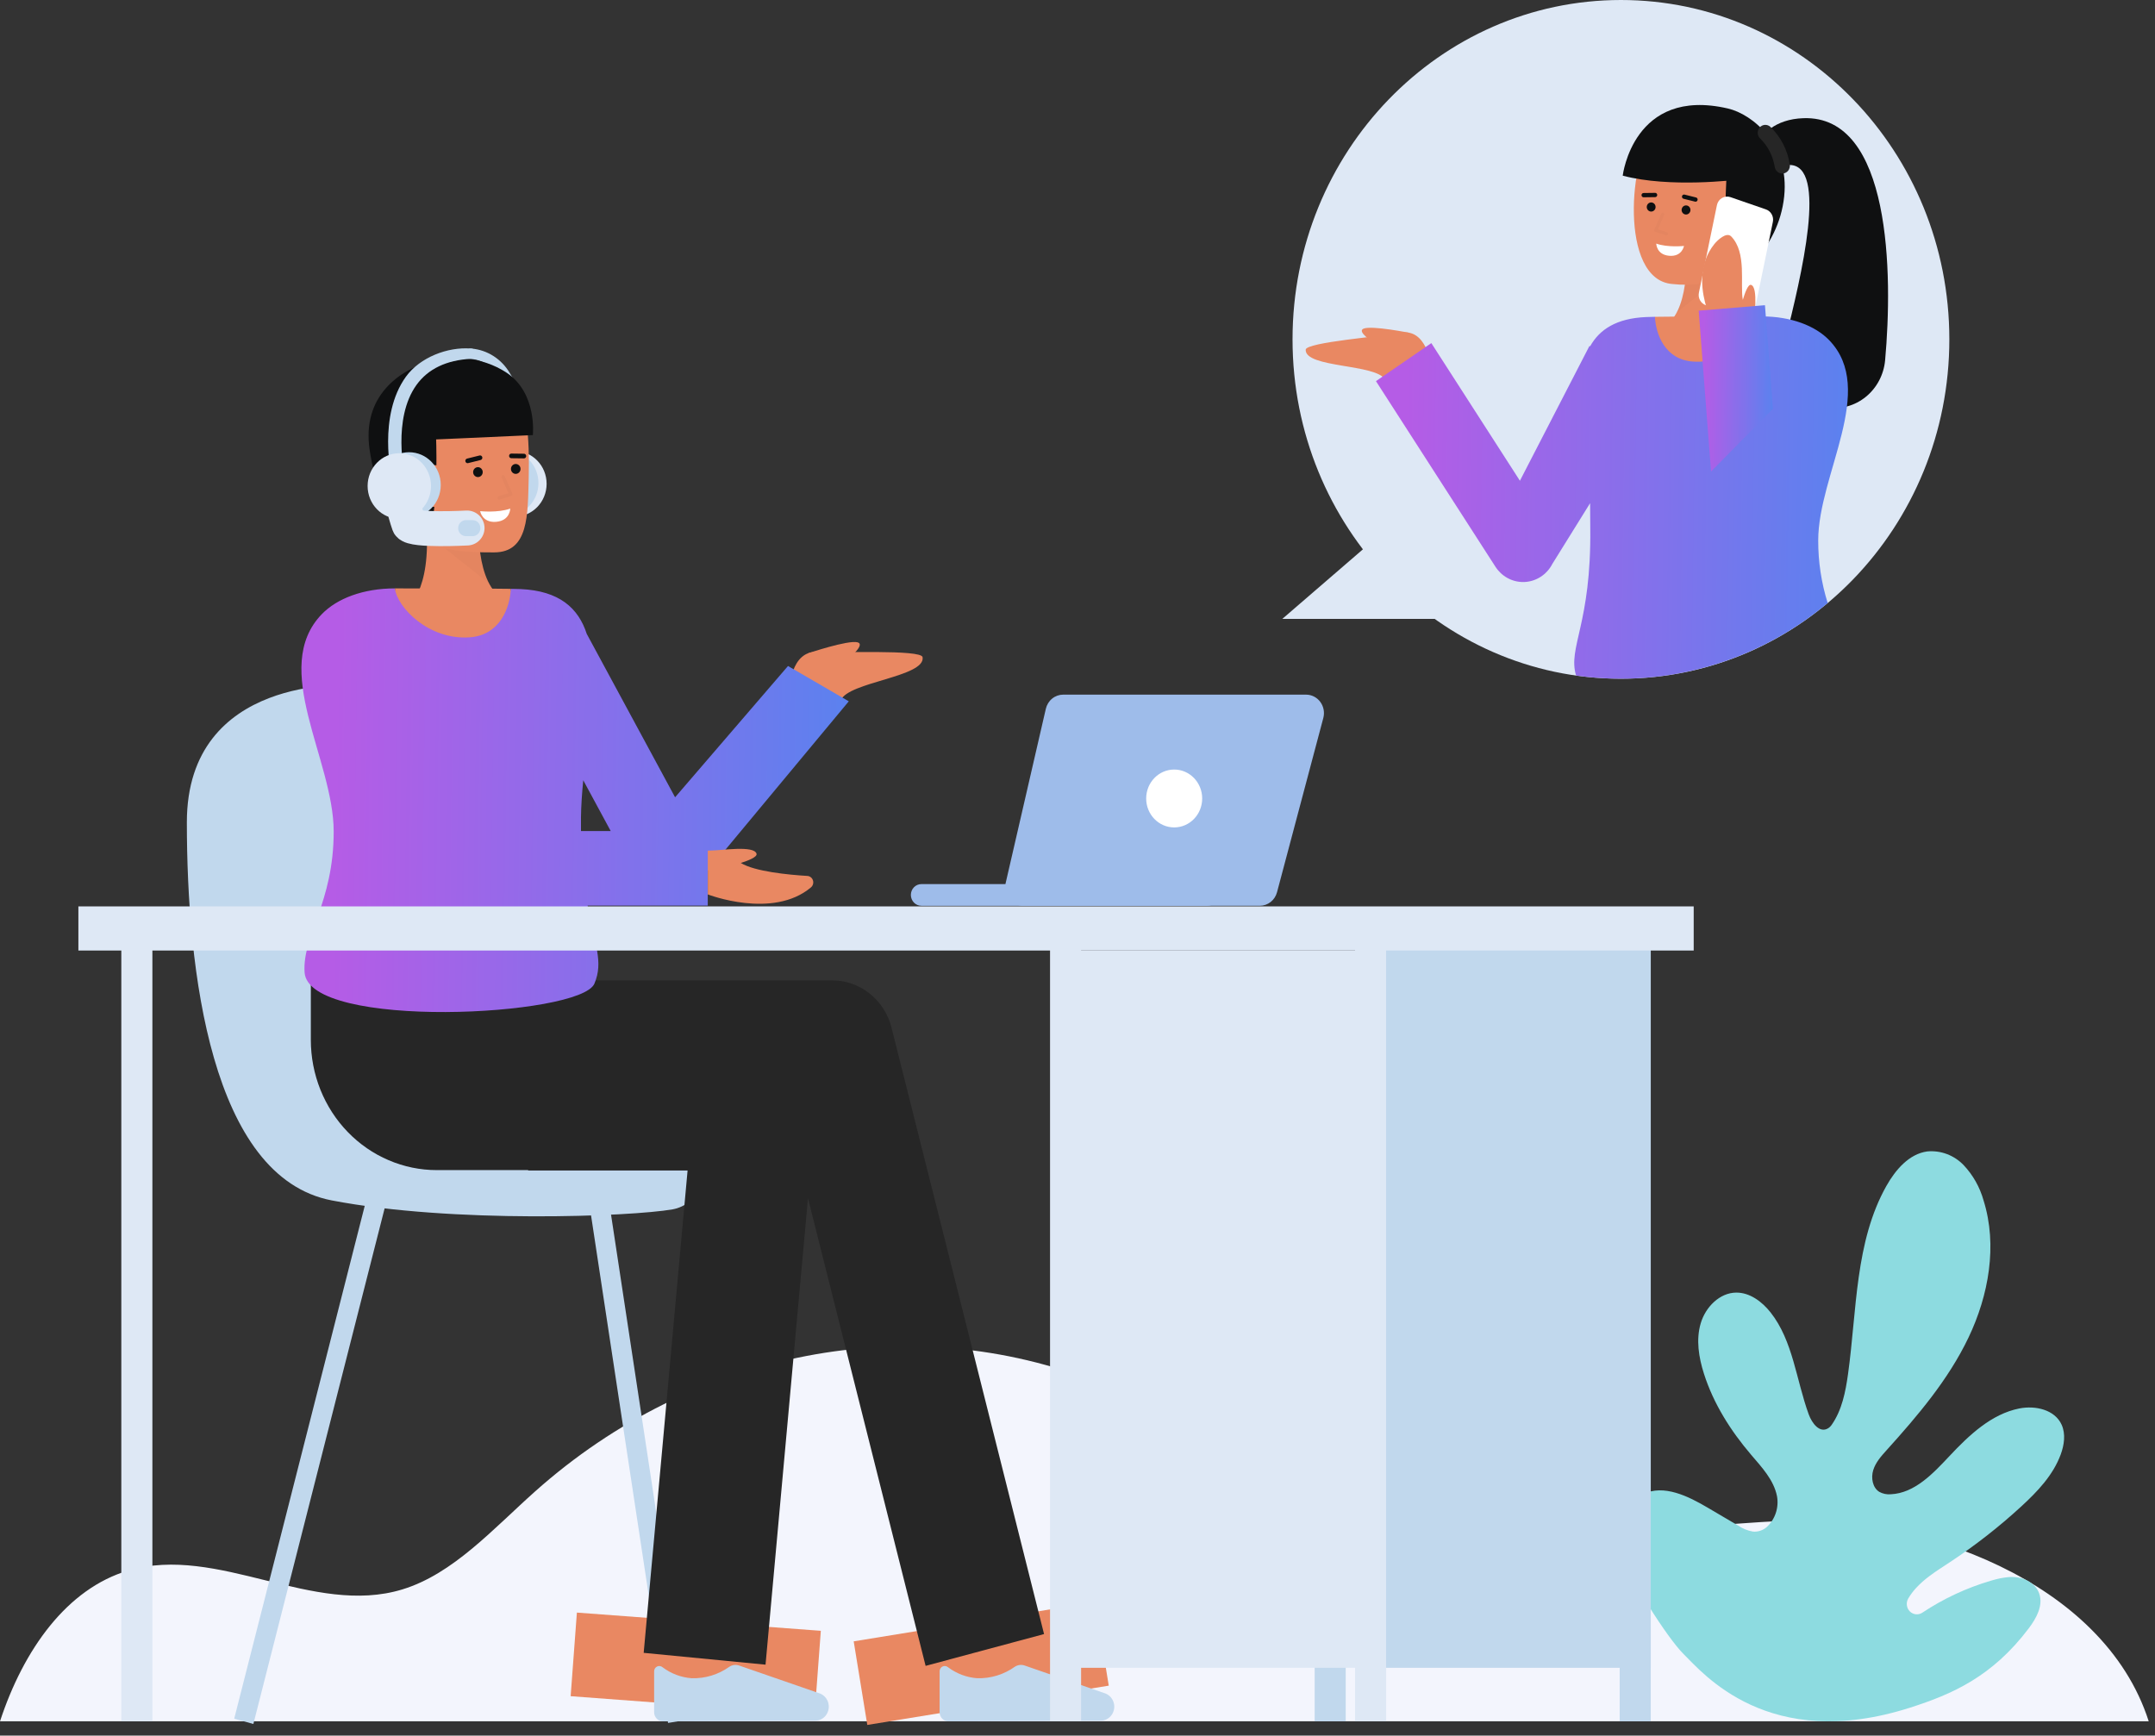
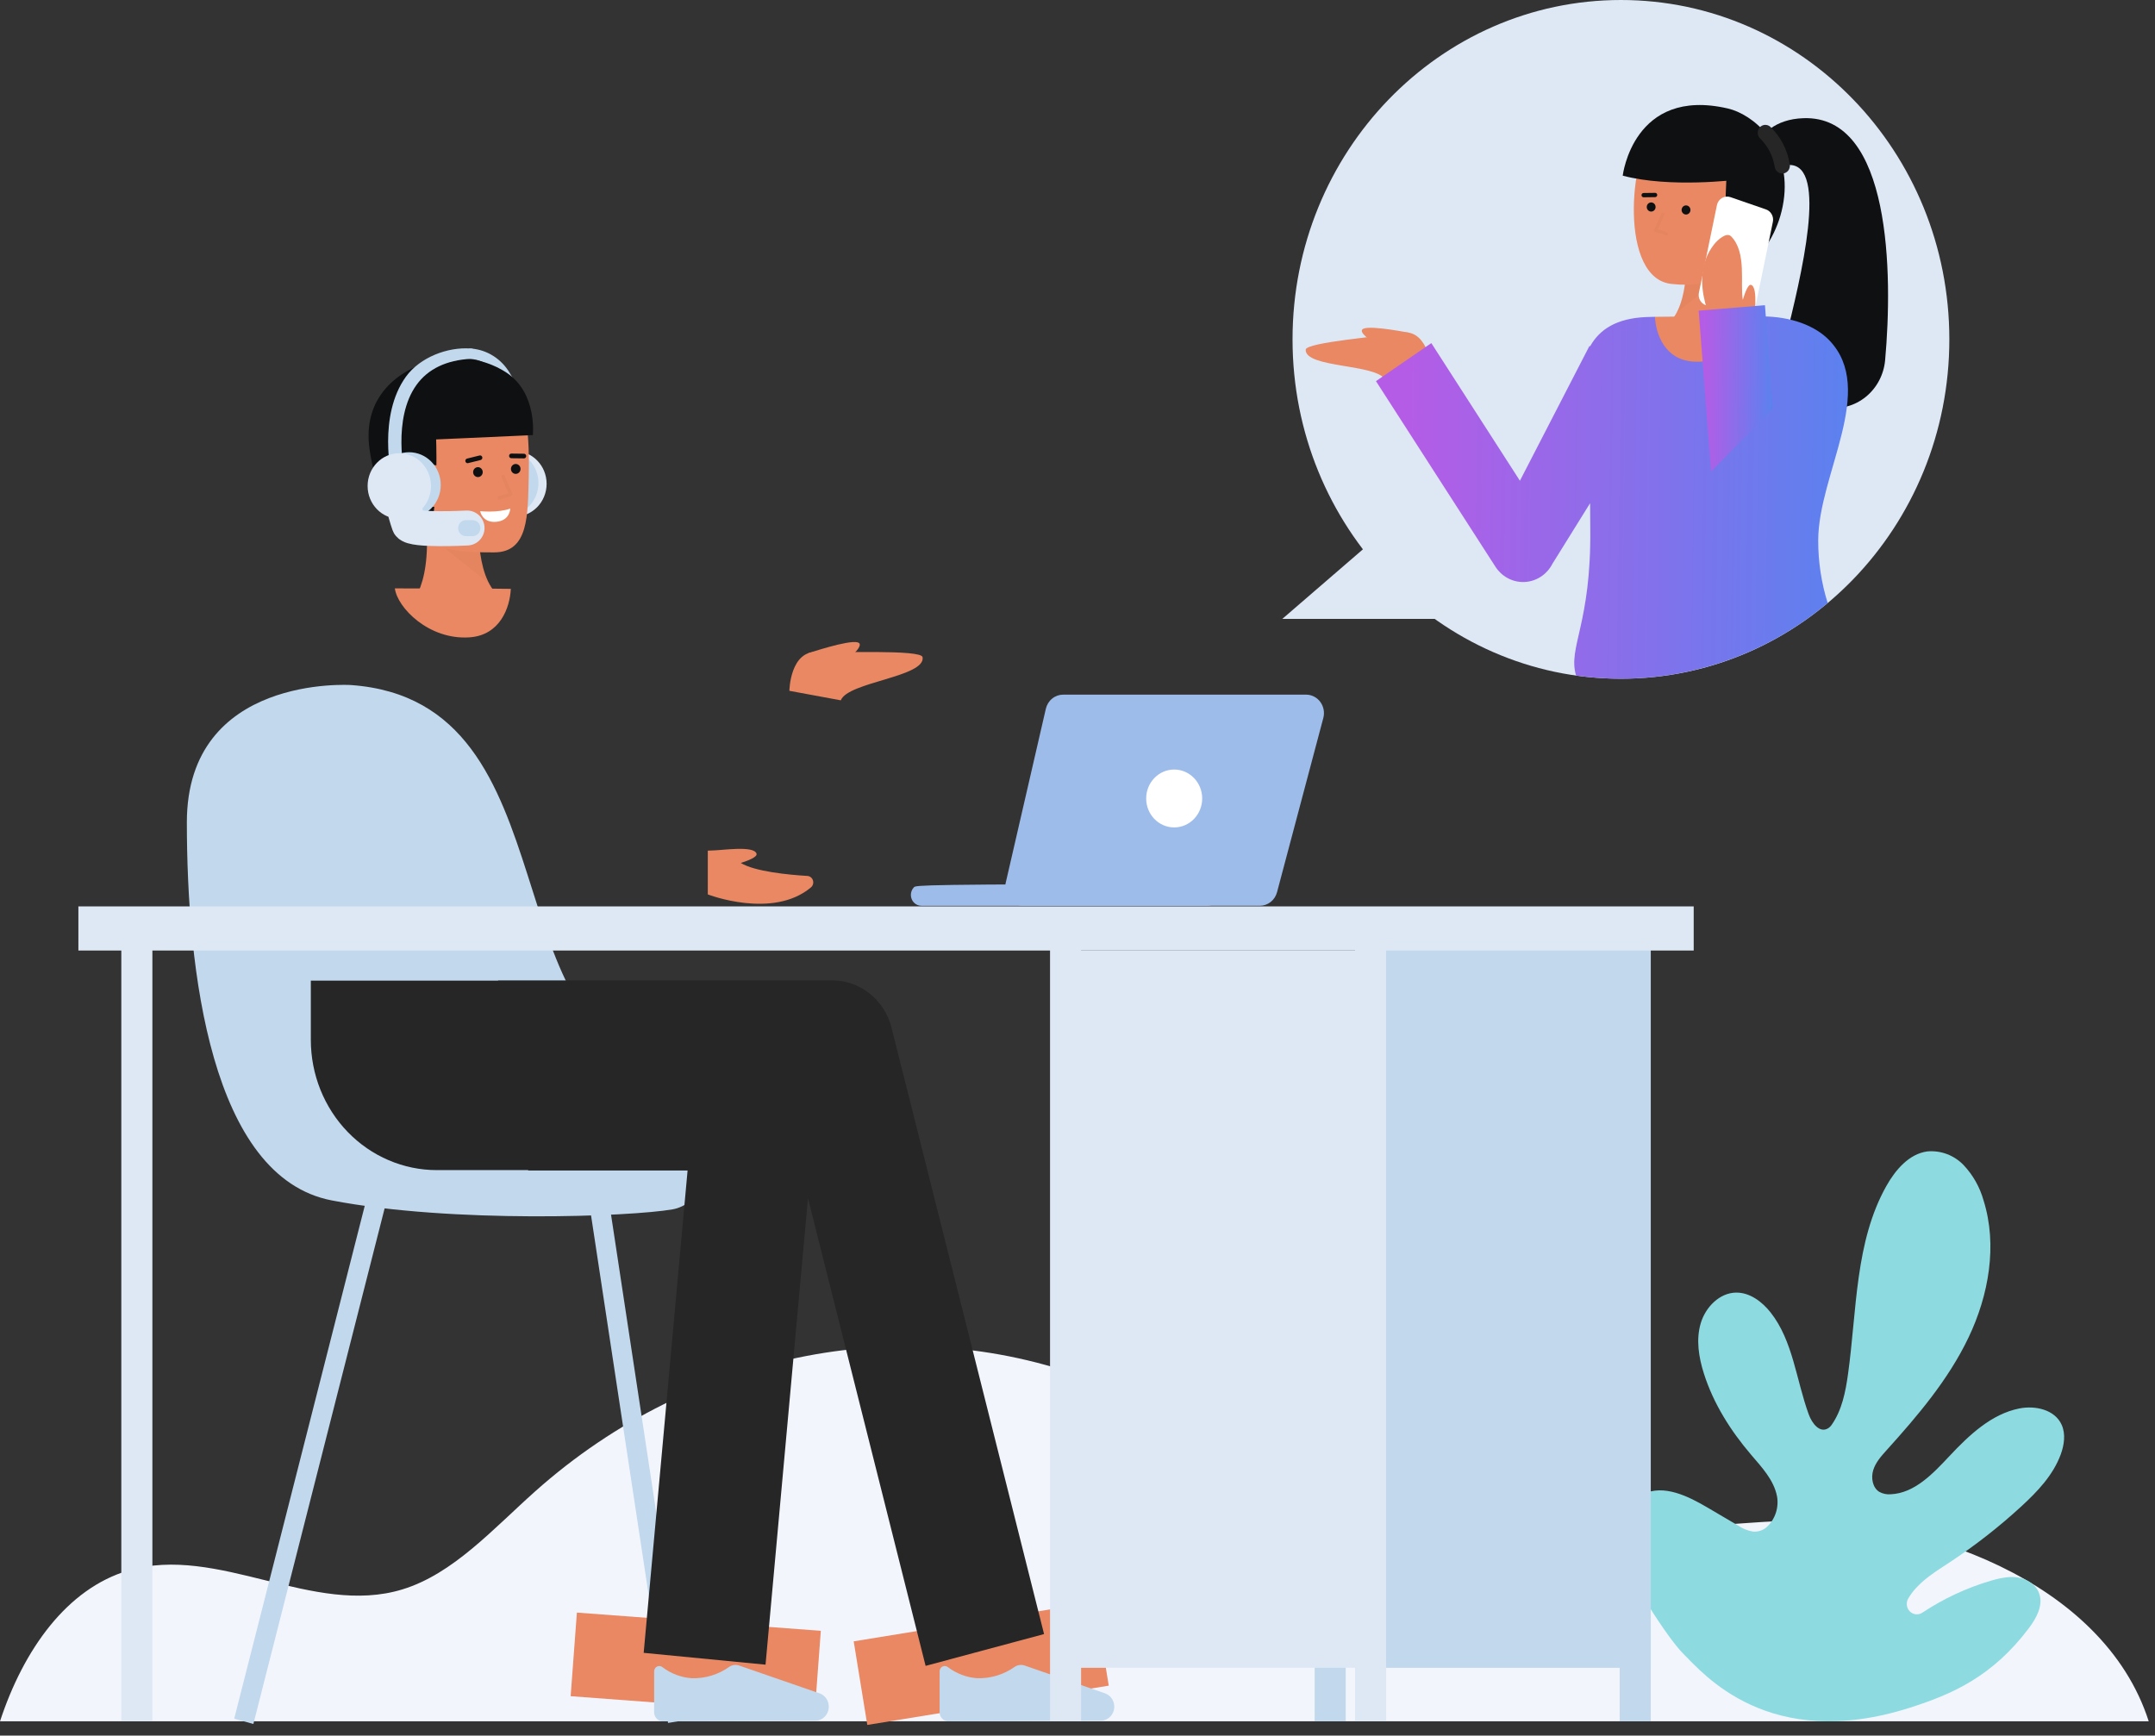
<svg xmlns="http://www.w3.org/2000/svg" width="185" height="149" viewBox="0 0 185 149" fill="none">
  <rect x="0" y="0" width="185" height="149" fill="#333333" stroke="none" />
  <path d="M184.461 147.775H0C2.021 141.611 5.754 136.381 11.016 134.83C18.713 132.564 26.859 138.796 34.538 136.452C38.902 135.123 42.337 131.247 45.947 128.03C59.565 115.888 78.225 112.3 94.341 118.726C102.763 122.083 110.438 127.955 119.067 130.451C130.224 133.679 141.892 131.003 153.366 130.561C164.54 130.131 180.551 135.577 184.461 147.775Z" fill="#F3F5FD" />
  <path d="M163.994 146.596C167.557 145.455 171.014 143.964 174.164 139.791C174.81 138.935 175.418 137.84 175.064 136.816C174.797 136.046 174.026 135.552 173.242 135.426C172.951 135.382 172.656 135.374 172.362 135.401C172.362 135.401 172.359 135.401 172.359 135.401C171.907 135.449 171.46 135.54 171.024 135.672L170.9 135.708C168.82 136.319 166.84 137.243 165.022 138.451C164.857 138.56 164.661 138.607 164.467 138.587C164.273 138.566 164.091 138.478 163.951 138.337C163.812 138.196 163.722 138.01 163.698 137.809C163.673 137.609 163.715 137.406 163.816 137.234C164.001 136.921 164.217 136.628 164.46 136.36C164.818 135.973 165.21 135.622 165.632 135.31C166.192 134.888 166.79 134.511 167.375 134.125C169.549 132.694 171.609 131.086 173.534 129.315C174.909 128.049 176.253 126.644 176.906 124.866C177.207 124.048 177.343 123.105 176.985 122.313C176.394 121.011 174.721 120.647 173.352 120.917C170.954 121.392 169.038 123.208 167.34 125.019C165.931 126.523 164.352 128.188 162.328 128.282C161.983 128.316 161.636 128.244 161.33 128.076C160.753 127.715 160.605 126.878 160.81 126.213C161.016 125.548 161.492 125.016 161.952 124.506C164.624 121.544 167.253 118.463 168.988 114.834C170.723 111.204 171.491 106.919 170.285 103.066C169.965 101.922 169.377 100.878 168.572 100.025C168.167 99.604 167.676 99.28 167.135 99.077C166.595 98.874 166.017 98.797 165.445 98.851C163.895 99.062 162.729 100.414 161.943 101.809C159.246 106.597 159.41 112.463 158.649 117.949C158.437 119.484 158.127 121.059 157.243 122.323C157.161 122.444 157.055 122.546 156.932 122.622C156.204 123.058 155.55 122.179 155.277 121.433C154.198 118.483 153.927 115.109 151.995 112.667C151.256 111.738 150.213 110.961 149.051 110.969C147.631 110.979 146.414 112.205 146 113.61C145.585 115.015 145.833 116.539 146.278 117.933C147.101 120.518 148.579 122.841 150.32 124.882C151.238 125.96 152.276 127.049 152.551 128.455C152.636 128.933 152.6 129.426 152.449 129.885C152.297 130.345 152.034 130.758 151.685 131.083C151.522 131.23 151.332 131.341 151.127 131.411C150.921 131.48 150.704 131.506 150.488 131.487C150.025 131.408 149.584 131.228 149.194 130.959C149.024 130.859 148.853 130.757 148.68 130.657C148.001 130.258 147.322 129.858 146.643 129.458C144.917 128.44 142.833 127.4 141.035 128.276C140.59 128.511 140.199 128.841 139.889 129.244C139.578 129.648 139.354 130.116 139.233 130.616C138.98 131.533 138.98 132.505 139.233 133.423C139.769 135.33 143.145 140.642 144.537 142.009C146.164 143.602 151.803 150.501 163.994 146.596Z" fill="#8DDBE0" />
  <path d="M31.662 102.145L20.105 147.553L21.752 148.001L33.31 102.593L31.662 102.145Z" fill="#C1D8ED" />
  <path d="M52.145 102.231L50.461 102.504L57.351 147.913L59.034 147.64L52.145 102.231Z" fill="#C1D8ED" />
  <path d="M30.116 58.81C30.116 58.81 16.041 57.891 16.041 70.599C16.041 83.307 18.114 101.067 28.486 103.057C38.858 105.047 54.18 104.447 57.737 103.824C62.107 103.059 64.013 92.582 58.191 91.881C41.672 89.891 49.672 60.189 30.116 58.81Z" fill="#C1D8ED" />
  <path d="M59.995 139.223L59.459 146.4" stroke="#E98862" stroke-width="21" stroke-miterlimit="10" />
  <path d="M69.988 147.722C70.297 147.72 70.593 147.592 70.811 147.365C71.029 147.138 71.15 146.83 71.149 146.511C71.149 146.481 71.149 146.452 71.145 146.423C71.128 146.194 71.048 145.975 70.914 145.791C70.78 145.608 70.599 145.467 70.39 145.387L63.449 142.985C63.315 142.939 63.172 142.923 63.032 142.939C62.891 142.956 62.755 143.003 62.634 143.079C61.679 143.763 60.538 144.112 59.377 144.076C58.473 144.01 57.605 143.682 56.873 143.13C56.808 143.076 56.73 143.041 56.648 143.031C56.565 143.02 56.481 143.034 56.406 143.071C56.331 143.108 56.267 143.167 56.222 143.239C56.178 143.312 56.155 143.397 56.155 143.483V146.991C56.155 147.199 56.235 147.399 56.377 147.547C56.52 147.694 56.714 147.777 56.915 147.777H56.918L69.988 147.722Z" fill="#C1D8ED" />
  <path d="M83.651 139.223L84.819 146.4" stroke="#E98862" stroke-width="21" stroke-miterlimit="10" />
  <path d="M89.629 140.285L76.536 88.23C76.244 87.067 75.586 86.037 74.666 85.302C73.746 84.567 72.616 84.168 71.453 84.168H42.759V84.187H26.684V89.277C26.684 90.745 26.964 92.198 27.507 93.555C28.051 94.911 28.847 96.143 29.852 97.181C30.856 98.219 32.048 99.042 33.36 99.603C34.672 100.165 36.079 100.454 37.499 100.454H45.34V100.486H59.027L55.258 141.897L65.719 142.912L69.363 102.869L79.461 143.015L89.629 140.285Z" fill="#262626" />
  <path d="M67.767 59.307C67.767 59.307 67.81 55.782 70.248 55.966C71.785 56.081 79.093 55.731 79.202 56.419C79.471 58.121 72.787 58.537 72.18 60.123L67.767 59.307Z" fill="#E98862" />
  <path d="M69.384 56.08C69.384 56.08 72.777 54.935 73.611 55.141C74.35 55.322 72.811 56.564 72.811 56.564L69.384 56.08Z" fill="#E98862" />
-   <path d="M60.758 74.772L72.865 60.208L67.648 57.176L57.954 68.447L50.372 54.422C49.655 52.206 48.021 50.721 44.687 50.572C44.508 50.566 44.221 50.558 43.852 50.552C43.778 52.166 34.103 52.16 33.899 50.514C31.167 50.517 28.924 51.385 27.629 52.723C23.157 57.345 28.646 65.222 28.646 71.384C28.646 77.547 25.948 80.311 26.147 83.474C26.459 88.445 49.838 87.272 51.028 84.446C51.826 82.552 51.053 81.13 50.444 77.744H60.759L60.758 74.772ZM49.874 70.209C49.886 69.172 49.963 68.087 50.07 66.983L52.427 71.344H49.875C49.871 70.977 49.87 70.602 49.875 70.209H49.874Z" fill="url(#paint0_linear_116_3630)" />
  <path d="M43.852 50.552C43.778 52.166 42.926 54.54 40.308 54.716C36.812 54.957 34.103 52.16 33.898 50.514H33.91C37.346 50.514 41.844 50.52 43.852 50.552Z" fill="#E98862" />
  <path d="M94.496 147.721C94.805 147.719 95.101 147.591 95.319 147.363C95.537 147.136 95.658 146.829 95.657 146.509C95.657 146.48 95.657 146.451 95.653 146.421C95.636 146.192 95.555 145.973 95.421 145.79C95.288 145.606 95.106 145.466 94.898 145.386L87.957 142.983C87.823 142.937 87.68 142.922 87.539 142.938C87.398 142.954 87.263 143.002 87.141 143.077C86.187 143.761 85.046 144.111 83.885 144.075C82.981 144.008 82.113 143.681 81.38 143.129C81.316 143.074 81.238 143.04 81.155 143.03C81.072 143.019 80.989 143.033 80.913 143.07C80.838 143.107 80.775 143.165 80.73 143.238C80.686 143.311 80.662 143.395 80.663 143.481V146.99C80.663 147.198 80.743 147.398 80.885 147.546C81.028 147.693 81.221 147.776 81.423 147.776H81.426L94.496 147.721Z" fill="#C1D8ED" />
  <path d="M13.082 80.59H10.415V147.778H13.082V80.59Z" fill="#DEE8F5" />
  <path d="M141.712 80.59H139.045V147.778H141.712V80.59Z" fill="#C1D8ED" />
  <path d="M141.712 79.747H117.661V143.183H141.712V79.747Z" fill="#C1D8ED" />
  <path d="M115.526 138.589H112.859V147.778H115.526V138.589Z" fill="#C1D8ED" />
  <path d="M145.399 77.814H6.729V81.603H145.399V77.814Z" fill="#DEE8F5" />
  <path d="M118.994 80.59H116.328V147.778H118.994V80.59Z" fill="#DEE8F5" />
  <path d="M92.809 80.59H90.143V147.778H92.809V80.59Z" fill="#DEE8F5" />
  <path d="M117.661 81.607H91.476V143.181H117.661V81.607Z" fill="#DEE8F5" />
  <path d="M44.204 44.348C45.707 44.348 46.925 43.088 46.925 41.535C46.925 39.982 45.707 38.723 44.204 38.723C42.701 38.723 41.482 39.982 41.482 41.535C41.482 43.088 42.701 44.348 44.204 44.348Z" fill="#DEE8F5" />
  <path d="M44.678 41.864C44.779 41.843 44.874 41.795 44.95 41.723C45.027 41.651 45.083 41.559 45.113 41.457C45.184 41.213 45.934 35.482 43.763 32.028C43.416 31.434 42.938 30.934 42.367 30.568C41.797 30.203 41.15 29.983 40.481 29.926C40.407 29.918 40.331 29.925 40.26 29.947C40.188 29.969 40.121 30.005 40.063 30.054C40.005 30.102 39.957 30.162 39.922 30.23C39.886 30.298 39.864 30.373 39.856 30.449C39.824 30.772 40.051 30.767 40.363 30.802C41.877 30.963 42.106 31.578 42.817 32.68C44.733 35.652 44.04 41.064 44.025 41.118C43.996 41.215 43.993 41.318 44.014 41.417C44.036 41.516 44.081 41.607 44.147 41.682C44.213 41.757 44.296 41.813 44.389 41.845C44.482 41.877 44.582 41.884 44.678 41.864V41.864Z" fill="#C1D8ED" />
  <path d="M43.501 44.281C45.004 44.281 46.223 43.022 46.223 41.468C46.223 39.915 45.004 38.656 43.501 38.656C41.998 38.656 40.78 39.915 40.78 41.468C40.78 43.022 41.998 44.281 43.501 44.281Z" fill="#C1D8ED" />
  <path d="M34.883 52.18C34.883 52.18 37.078 50.977 36.588 44.798L41.125 43.928C41.125 43.928 40.614 49.468 42.91 51.227L34.883 52.18Z" fill="#E98862" />
  <g opacity="0.15">
    <path opacity="0.15" d="M41.981 50.071L38.212 47.091L41.172 47.059C41.258 48.106 41.532 49.127 41.981 50.071Z" fill="black" />
  </g>
  <path d="M34.014 42.401C34.328 44.275 35.318 46.05 36.918 46.656C38.818 47.375 40.225 47.423 42.415 47.423C45.404 47.423 45.305 44.202 45.389 40.956C45.474 37.697 45.222 34.201 44.041 33.066C41.684 30.799 34.763 32.234 33.921 36.026C33.486 37.987 33.715 40.616 34.014 42.401Z" fill="#E98862" />
  <path d="M41.029 40.957C41.256 40.957 41.44 40.767 41.44 40.532C41.44 40.297 41.256 40.106 41.029 40.106C40.801 40.106 40.617 40.297 40.617 40.532C40.617 40.767 40.801 40.957 41.029 40.957Z" fill="#0F1011" />
  <path d="M44.274 40.683C44.502 40.683 44.686 40.493 44.686 40.258C44.686 40.023 44.502 39.833 44.274 39.833C44.047 39.833 43.863 40.023 43.863 40.258C43.863 40.493 44.047 40.683 44.274 40.683Z" fill="#0F1011" />
  <path d="M44.987 39.352H44.985L43.895 39.339C43.87 39.338 43.845 39.333 43.821 39.323C43.798 39.312 43.777 39.297 43.759 39.279C43.741 39.26 43.727 39.237 43.718 39.213C43.709 39.189 43.704 39.163 43.704 39.136C43.704 39.11 43.709 39.084 43.719 39.06C43.729 39.036 43.743 39.014 43.762 38.995C43.78 38.977 43.801 38.962 43.825 38.953C43.849 38.943 43.874 38.938 43.9 38.939L44.99 38.953C45.04 38.955 45.087 38.978 45.121 39.015C45.156 39.053 45.175 39.102 45.175 39.154C45.174 39.206 45.155 39.255 45.12 39.292C45.085 39.329 45.037 39.351 44.987 39.352Z" fill="#0F1011" />
  <path d="M40.14 39.764C40.093 39.764 40.047 39.746 40.012 39.714C39.977 39.681 39.954 39.636 39.949 39.588C39.943 39.539 39.955 39.49 39.982 39.45C40.009 39.41 40.049 39.382 40.095 39.37L41.17 39.103C41.22 39.09 41.273 39.099 41.316 39.127C41.36 39.154 41.391 39.199 41.403 39.25C41.415 39.302 41.407 39.356 41.38 39.402C41.353 39.447 41.31 39.479 41.26 39.492L40.186 39.759C40.171 39.762 40.156 39.764 40.14 39.764Z" fill="#0F1011" />
  <path d="M37.376 36.061C37.697 42.39 37.097 45.332 36.764 46.434C36.742 46.507 36.704 46.574 36.654 46.629C36.603 46.684 36.541 46.727 36.472 46.754C36.404 46.781 36.33 46.792 36.256 46.785C36.183 46.778 36.112 46.754 36.049 46.715C34.982 46.06 32.558 44.018 31.74 38.679C31.007 33.896 34.454 31.785 36.731 31.081C38.694 30.474 41.355 30.591 43.473 31.985C46.139 33.741 45.744 37.353 45.744 37.353C42.509 37.507 35.596 37.804 35.596 37.804" fill="#0F1011" />
  <path d="M38.888 41.574C38.922 42.049 38.774 42.519 38.475 42.881C38.175 43.243 37.75 43.468 37.29 43.507C36.831 43.545 36.376 43.395 36.023 43.088C35.671 42.781 35.451 42.342 35.411 41.868C35.388 41.631 35.412 41.392 35.48 41.165C35.549 40.938 35.661 40.727 35.81 40.546C35.959 40.364 36.142 40.216 36.347 40.109C36.553 40.002 36.777 39.939 37.007 39.924C38.251 39.882 38.809 40.582 38.888 41.574Z" fill="#E98862" />
  <g opacity="0.15">
    <path opacity="0.15" d="M42.855 42.892C42.821 42.892 42.788 42.879 42.762 42.856C42.736 42.833 42.719 42.802 42.715 42.767C42.709 42.732 42.717 42.697 42.735 42.667C42.753 42.637 42.781 42.615 42.813 42.605L43.65 42.339L43.065 40.992C43.049 40.957 43.048 40.916 43.061 40.88C43.075 40.843 43.101 40.814 43.136 40.798C43.17 40.782 43.209 40.781 43.244 40.795C43.279 40.809 43.308 40.836 43.324 40.872L43.975 42.37C43.983 42.389 43.987 42.41 43.987 42.431C43.987 42.451 43.983 42.472 43.975 42.491C43.967 42.51 43.954 42.527 43.939 42.541C43.924 42.554 43.906 42.565 43.887 42.571L42.897 42.885C42.883 42.89 42.869 42.892 42.855 42.892Z" fill="black" />
  </g>
  <path d="M41.219 43.882C41.219 43.882 42.737 44.047 43.803 43.663C43.803 43.663 43.795 44.697 42.593 44.798C41.391 44.9 41.219 43.882 41.219 43.882Z" fill="white" />
  <path d="M34.307 41.526C34.315 41.524 34.323 41.523 34.331 41.52C34.477 41.484 34.604 41.389 34.682 41.256C34.761 41.123 34.785 40.964 34.75 40.812C34.739 40.764 33.653 35.951 35.76 33.039C36.753 31.666 38.331 30.913 40.451 30.802C40.76 30.786 41.005 30.803 40.99 30.479C40.976 30.326 40.907 30.184 40.797 30.081C40.687 29.977 40.543 29.921 40.394 29.921C38.442 29.77 36.054 30.67 34.848 32.339C32.422 35.697 33.596 40.868 33.647 41.087C33.681 41.233 33.769 41.361 33.892 41.443C34.015 41.525 34.163 41.554 34.307 41.526Z" fill="#C1D8ED" />
  <path d="M35.116 44.449C36.619 44.449 37.837 43.19 37.837 41.636C37.837 40.083 36.619 38.824 35.116 38.824C33.612 38.824 32.394 40.083 32.394 41.636C32.394 43.19 33.612 44.449 35.116 44.449Z" fill="#C1D8ED" />
  <path d="M34.279 44.535C35.782 44.535 37.001 43.276 37.001 41.723C37.001 40.169 35.782 38.91 34.279 38.91C32.776 38.91 31.558 40.169 31.558 41.723C31.558 43.276 32.776 44.535 34.279 44.535Z" fill="#DEE8F5" />
  <path d="M34.608 43.206C34.739 43.822 34.909 44.428 35.115 45.022C35.444 45.583 40.096 45.33 40.096 45.33" stroke="#DEE8F5" stroke-width="3" stroke-linecap="round" stroke-linejoin="round" />
  <path d="M39.997 46.029H40.573C40.941 46.029 41.239 45.721 41.239 45.341C41.239 44.961 40.941 44.653 40.573 44.653H39.997C39.629 44.653 39.331 44.961 39.331 45.341C39.331 45.721 39.629 46.029 39.997 46.029Z" fill="#C1D8ED" />
  <path d="M139.152 58.269C154.723 58.269 167.345 45.225 167.345 29.134C167.345 13.044 154.723 0 139.152 0C123.582 0 110.96 13.044 110.96 29.134C110.96 45.225 123.582 58.269 139.152 58.269Z" fill="#DEE8F5" />
  <path d="M150.488 17.452C150.488 17.452 150.817 14.162 153.615 14.162C156.937 14.162 154.669 23.596 153.215 29.365C153.06 29.982 153.032 30.626 153.134 31.255C153.237 31.883 153.466 32.482 153.807 33.013C154.149 33.544 154.595 33.994 155.116 34.335C155.637 34.675 156.222 34.898 156.833 34.99C157.421 35.078 158.021 35.042 158.595 34.884C159.17 34.725 159.707 34.448 160.174 34.068C160.642 33.688 161.03 33.214 161.314 32.675C161.599 32.136 161.775 31.542 161.831 30.93C162.503 23.533 162.346 9.883 154.817 10.146C149.924 10.317 149.924 15.357 149.924 15.357L150.488 17.452Z" fill="#0F1011" />
  <path d="M150.488 28.763C150.488 28.763 148.464 27.654 148.916 21.958L144.734 21.157C144.734 21.157 145.204 26.263 143.087 27.885L150.488 28.763Z" fill="#E98862" />
  <g opacity="0.15">
    <path opacity="0.15" d="M143.946 26.817L147.42 24.07L144.691 24.041C144.613 25.006 144.36 25.947 143.946 26.817Z" fill="black" />
  </g>
  <path d="M151.288 19.749C150.999 21.477 150.086 23.113 148.611 23.672C147.004 24.331 145.264 24.575 143.545 24.38C138.967 23.992 139.872 13.235 142.046 11.145C144.219 9.056 150.598 10.379 151.374 13.874C151.775 15.681 151.564 18.105 151.288 19.749Z" fill="#E98862" />
  <path d="M144.74 18.417C144.95 18.417 145.12 18.242 145.12 18.026C145.12 17.809 144.95 17.634 144.74 17.634C144.531 17.634 144.361 17.809 144.361 18.026C144.361 18.242 144.531 18.417 144.74 18.417Z" fill="#0F1011" />
  <path d="M141.748 18.163C141.958 18.163 142.127 17.988 142.127 17.771C142.127 17.555 141.958 17.379 141.748 17.379C141.539 17.379 141.369 17.555 141.369 17.771C141.369 17.988 141.539 18.163 141.748 18.163Z" fill="#0F1011" />
  <path d="M141.091 16.937H141.093L142.098 16.924C142.144 16.922 142.187 16.902 142.219 16.867C142.251 16.833 142.268 16.787 142.268 16.739C142.268 16.692 142.25 16.646 142.218 16.612C142.185 16.578 142.142 16.558 142.096 16.556H142.093L141.089 16.569C141.042 16.571 140.999 16.592 140.967 16.626C140.936 16.661 140.918 16.707 140.918 16.755C140.919 16.802 140.937 16.848 140.969 16.882C141.001 16.916 141.045 16.936 141.091 16.937Z" fill="#0F1011" />
-   <path d="M145.559 17.316C145.603 17.316 145.645 17.299 145.677 17.269C145.71 17.239 145.73 17.198 145.736 17.153C145.741 17.108 145.73 17.063 145.705 17.026C145.68 16.989 145.643 16.963 145.601 16.953L144.61 16.706C144.587 16.701 144.564 16.7 144.541 16.703C144.517 16.707 144.495 16.716 144.475 16.728C144.455 16.741 144.438 16.757 144.424 16.777C144.41 16.797 144.401 16.819 144.395 16.842C144.39 16.866 144.389 16.89 144.392 16.914C144.396 16.938 144.404 16.961 144.416 16.981C144.429 17.002 144.445 17.02 144.463 17.034C144.482 17.048 144.504 17.059 144.527 17.064L145.517 17.311C145.531 17.314 145.545 17.316 145.559 17.316Z" fill="#0F1011" />
-   <path d="M144.565 21.114C144.565 21.114 143.165 21.267 142.184 20.912C142.184 20.912 142.192 21.865 143.299 21.959C144.407 22.053 144.565 21.114 144.565 21.114Z" fill="white" />
  <path d="M148.208 15.272C147.809 23.156 148.856 23.97 148.856 23.97C148.856 23.97 152.668 21.601 153.166 16.866C153.632 12.428 150.468 9.807 148.329 9.313C140.202 7.434 139.306 15.08 139.306 15.08C143.373 16.161 149.088 15.43 149.088 15.43" fill="#0F1011" />
  <path d="M146.713 18.987C146.695 19.205 146.718 19.425 146.782 19.633C146.846 19.842 146.95 20.036 147.086 20.203C147.223 20.37 147.39 20.508 147.578 20.608C147.767 20.709 147.972 20.769 148.184 20.787C148.395 20.805 148.607 20.78 148.809 20.712C149.01 20.645 149.197 20.538 149.358 20.395C149.519 20.253 149.652 20.08 149.748 19.885C149.844 19.689 149.902 19.477 149.918 19.258C149.939 19.04 149.917 18.82 149.854 18.61C149.791 18.401 149.688 18.207 149.55 18.04C149.413 17.873 149.245 17.736 149.055 17.637C148.866 17.539 148.659 17.481 148.447 17.466C147.301 17.428 146.786 18.072 146.713 18.987Z" fill="#E98862" />
  <g opacity="0.15">
    <path opacity="0.15" d="M143.055 20.2C143.086 20.2 143.116 20.188 143.14 20.167C143.163 20.146 143.179 20.117 143.183 20.085C143.188 20.053 143.181 20.021 143.165 19.993C143.149 19.966 143.123 19.946 143.094 19.936L142.323 19.689L142.862 18.447C142.875 18.415 142.876 18.378 142.863 18.346C142.851 18.313 142.826 18.287 142.795 18.272C142.764 18.258 142.729 18.256 142.697 18.268C142.665 18.28 142.638 18.305 142.624 18.337L142.023 19.719C142.015 19.736 142.011 19.755 142.011 19.774C142.011 19.793 142.015 19.812 142.023 19.83C142.031 19.847 142.042 19.863 142.056 19.875C142.07 19.888 142.086 19.898 142.104 19.903L143.017 20.193C143.029 20.197 143.042 20.2 143.055 20.2Z" fill="black" />
  </g>
  <path d="M153.001 14.898C153.029 14.898 153.057 14.896 153.084 14.892C153.17 14.881 153.252 14.853 153.327 14.809C153.401 14.765 153.467 14.706 153.52 14.636C153.572 14.565 153.611 14.485 153.633 14.399C153.656 14.313 153.662 14.224 153.651 14.136C153.462 12.889 152.873 11.745 151.978 10.886C151.914 10.828 151.838 10.783 151.757 10.755C151.676 10.726 151.589 10.715 151.504 10.721C151.418 10.727 151.334 10.75 151.257 10.79C151.18 10.829 151.112 10.884 151.055 10.951C150.999 11.018 150.956 11.096 150.928 11.18C150.901 11.264 150.89 11.353 150.896 11.441C150.901 11.53 150.924 11.617 150.962 11.696C151.001 11.776 151.054 11.847 151.118 11.905C151.77 12.547 152.202 13.389 152.351 14.307C152.371 14.47 152.448 14.62 152.568 14.729C152.687 14.838 152.841 14.898 153.001 14.898Z" fill="#262626" />
  <path d="M122.864 31.348C122.864 31.348 122.445 28.128 120.234 28.576C118.84 28.859 112.115 29.378 112.089 30.02C112.026 31.609 118.188 31.221 118.914 32.603L122.864 31.348Z" fill="#E98862" />
  <path d="M121.036 28.582C121.036 28.582 117.808 27.927 117.067 28.21C116.411 28.461 117.953 29.42 117.953 29.42L121.036 28.582Z" fill="#E98862" />
  <path d="M156.088 46.402C156.084 48.224 156.358 50.035 156.9 51.769C153.903 54.278 150.439 56.125 146.724 57.195C143.008 58.266 139.12 58.538 135.299 57.993C134.577 55.549 136.616 53.603 136.52 45.322C136.517 44.958 136.506 43.197 136.506 43.197L133.268 48.406C133.036 48.856 132.695 49.236 132.279 49.509C131.862 49.782 131.384 49.939 130.892 49.964C130.843 49.964 130.798 49.967 130.752 49.967C130.282 49.967 129.819 49.847 129.404 49.617C128.989 49.387 128.636 49.055 128.376 48.65L118.122 32.721L122.875 29.455L130.48 41.272L136.449 29.701L136.506 29.731C137.318 28.272 138.783 27.33 141.305 27.219C141.469 27.21 141.733 27.204 142.074 27.198C142.142 28.686 151.059 28.68 151.246 27.163C153.765 27.166 155.829 27.964 157.025 29.2C161.148 33.461 156.088 40.721 156.088 46.402Z" fill="url(#paint1_linear_116_3630)" />
  <path d="M142.074 27.198C142.142 28.686 142.926 30.874 145.34 31.04C148.559 31.259 151.057 28.681 151.245 27.163H151.237C148.068 27.163 143.922 27.169 142.074 27.198Z" fill="#E98862" />
  <path d="M146.439 26.201L149.486 27.255C149.606 27.296 149.733 27.311 149.858 27.298C149.984 27.285 150.106 27.245 150.216 27.18C150.325 27.116 150.421 27.027 150.495 26.922C150.57 26.817 150.622 26.696 150.648 26.568L152.195 19.05C152.241 18.827 152.206 18.595 152.096 18.397C151.987 18.199 151.811 18.05 151.602 17.978L148.555 16.924C148.435 16.882 148.308 16.868 148.182 16.88C148.057 16.893 147.935 16.933 147.825 16.998C147.715 17.063 147.62 17.151 147.546 17.256C147.471 17.362 147.419 17.483 147.393 17.61L145.846 25.128C145.8 25.351 145.836 25.584 145.945 25.781C146.054 25.979 146.23 26.128 146.439 26.201Z" fill="white" />
  <path d="M150.568 28.151L147.441 28.574C147.441 28.574 144.683 24.104 147.151 20.978C147.435 20.618 148.213 19.878 148.621 20.3C149.975 21.699 149.366 24.374 149.615 25.745C149.785 25.164 150.067 24.384 150.318 24.457C150.98 24.651 150.568 27.345 150.568 28.151Z" fill="#E98862" />
  <path d="M146.888 40.482L145.827 26.669L151.516 26.202L152.198 35.089" fill="url(#paint2_linear_116_3630)" />
  <path d="M69.312 75.199C67.684 75.1 64.799 74.824 63.595 74.085C64.206 73.893 65.024 73.579 64.947 73.296C64.745 72.554 61.916 73.016 61.07 73.016L60.762 73.028V76.786C60.762 76.786 66.337 78.947 69.619 76.181C69.702 76.11 69.763 76.015 69.793 75.908C69.824 75.801 69.823 75.688 69.789 75.582C69.756 75.475 69.693 75.382 69.608 75.314C69.522 75.246 69.419 75.206 69.312 75.199Z" fill="#E98862" />
  <path d="M89.781 60.852L86.333 75.81C86.279 76.043 86.277 76.285 86.327 76.519C86.377 76.752 86.478 76.971 86.621 77.159C86.764 77.347 86.947 77.498 87.156 77.603C87.364 77.707 87.592 77.761 87.824 77.761H108.151C108.487 77.761 108.813 77.647 109.081 77.437C109.348 77.226 109.54 76.931 109.629 76.597L113.602 61.639C113.665 61.404 113.674 61.157 113.629 60.918C113.584 60.678 113.486 60.453 113.343 60.259C113.2 60.065 113.016 59.908 112.804 59.8C112.593 59.692 112.36 59.635 112.124 59.635H91.272C90.927 59.635 90.592 59.755 90.322 59.976C90.051 60.197 89.861 60.506 89.781 60.852Z" fill="#9EBCEA" />
-   <path d="M79.096 77.762H103.665C103.783 77.762 103.9 77.737 104.009 77.691C104.119 77.644 104.218 77.575 104.301 77.489C104.385 77.403 104.451 77.3 104.497 77.187C104.542 77.074 104.565 76.953 104.565 76.831C104.565 76.709 104.542 76.588 104.497 76.475C104.451 76.362 104.385 76.259 104.301 76.172C104.218 76.086 104.119 76.017 104.009 75.971C103.9 75.924 103.783 75.9 103.665 75.9H79.096C78.857 75.9 78.628 75.998 78.459 76.172C78.29 76.347 78.195 76.584 78.195 76.831C78.195 76.953 78.219 77.074 78.264 77.187C78.309 77.3 78.376 77.403 78.459 77.489C78.543 77.575 78.642 77.644 78.751 77.691C78.861 77.737 78.978 77.762 79.096 77.762Z" fill="#9EBCEA" />
+   <path d="M79.096 77.762H103.665C103.783 77.762 103.9 77.737 104.009 77.691C104.119 77.644 104.218 77.575 104.301 77.489C104.385 77.403 104.451 77.3 104.497 77.187C104.542 77.074 104.565 76.953 104.565 76.831C104.565 76.709 104.542 76.588 104.497 76.475C104.451 76.362 104.385 76.259 104.301 76.172C104.218 76.086 104.119 76.017 104.009 75.971C103.9 75.924 103.783 75.9 103.665 75.9C78.857 75.9 78.628 75.998 78.459 76.172C78.29 76.347 78.195 76.584 78.195 76.831C78.195 76.953 78.219 77.074 78.264 77.187C78.309 77.3 78.376 77.403 78.459 77.489C78.543 77.575 78.642 77.644 78.751 77.691C78.861 77.737 78.978 77.762 79.096 77.762Z" fill="#9EBCEA" />
  <path d="M100.8 71.034C102.128 71.034 103.204 69.922 103.204 68.55C103.204 67.178 102.128 66.065 100.8 66.065C99.472 66.065 98.396 67.178 98.396 68.55C98.396 69.922 99.472 71.034 100.8 71.034Z" fill="white" />
  <path d="M118.971 45.46L110.082 53.133H127.991" fill="#DEE8F5" />
  <defs>
    <linearGradient id="paint0_linear_116_3630" x1="28.792" y1="64.698" x2="79.362" y2="65.412" gradientUnits="userSpaceOnUse">
      <stop stop-color="#B55CE6" />
      <stop offset="1" stop-color="#4E87F0" />
    </linearGradient>
    <linearGradient id="paint1_linear_116_3630" x1="120.638" y1="39.293" x2="164.244" y2="39.914" gradientUnits="userSpaceOnUse">
      <stop stop-color="#B55CE6" />
      <stop offset="1" stop-color="#4E87F0" />
    </linearGradient>
    <linearGradient id="paint2_linear_116_3630" x1="146.222" y1="31.771" x2="153.08" y2="31.805" gradientUnits="userSpaceOnUse">
      <stop stop-color="#B55CE6" />
      <stop offset="1" stop-color="#4E87F0" />
    </linearGradient>
  </defs>
</svg>